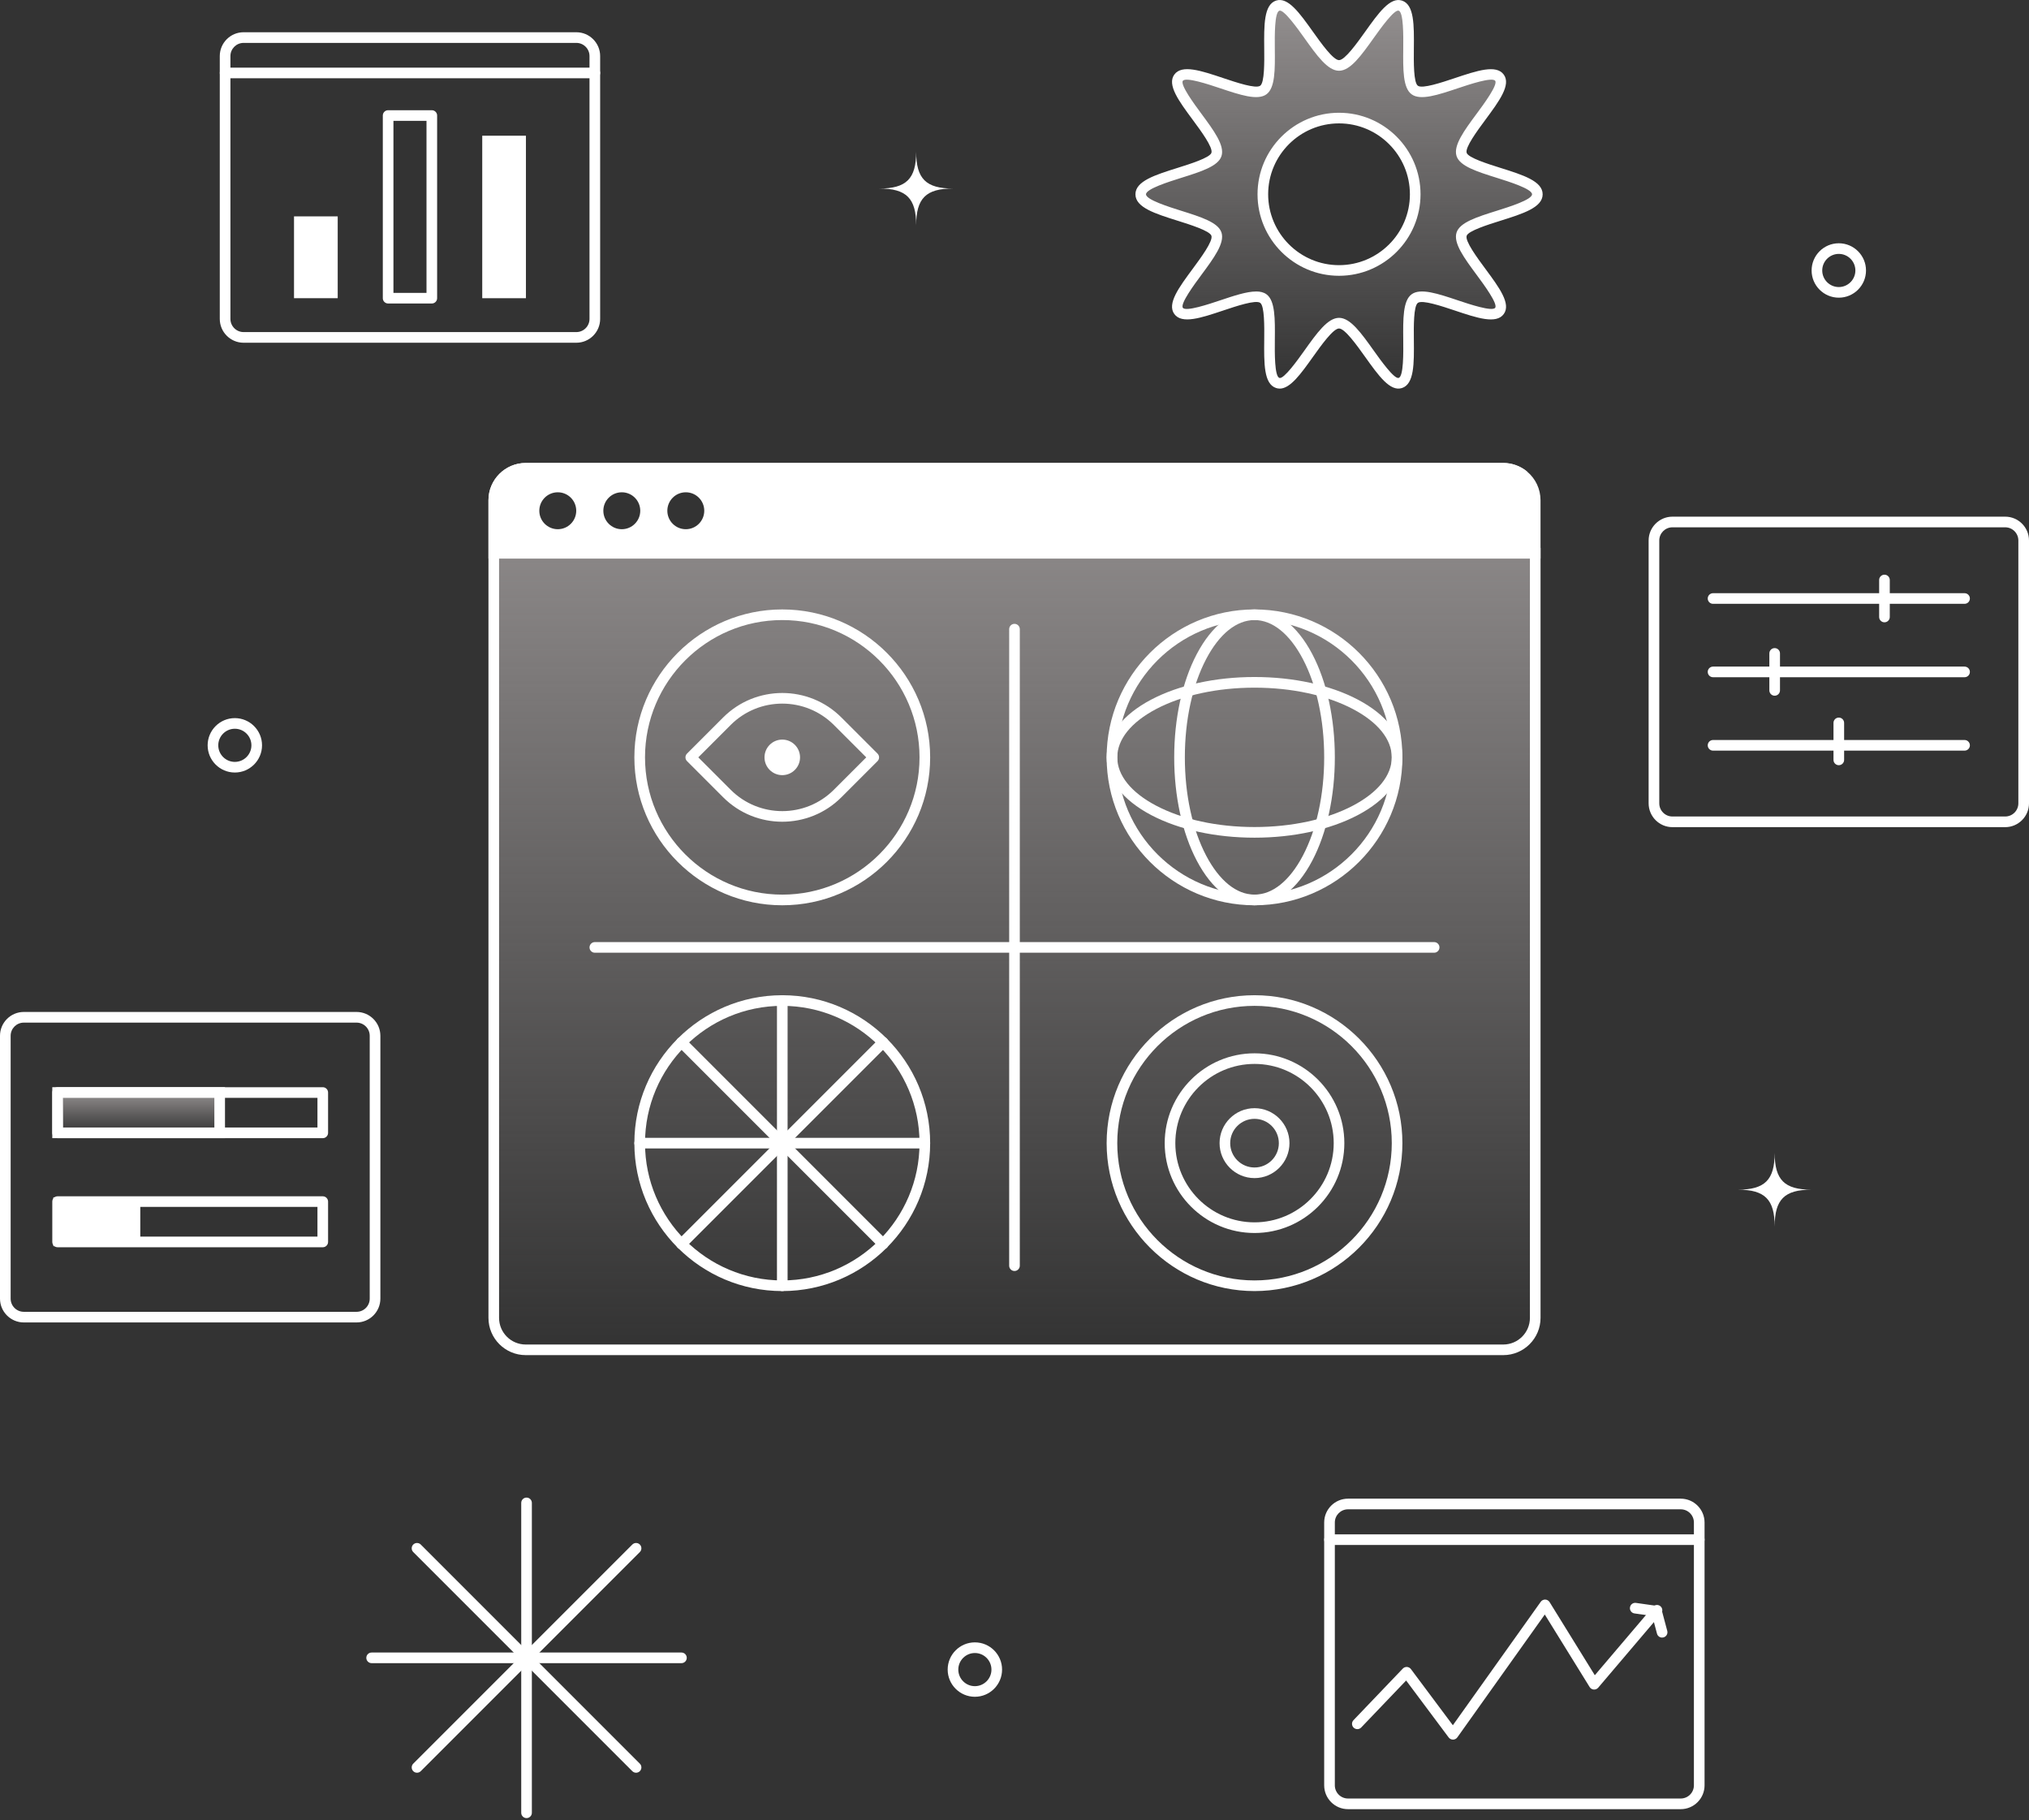
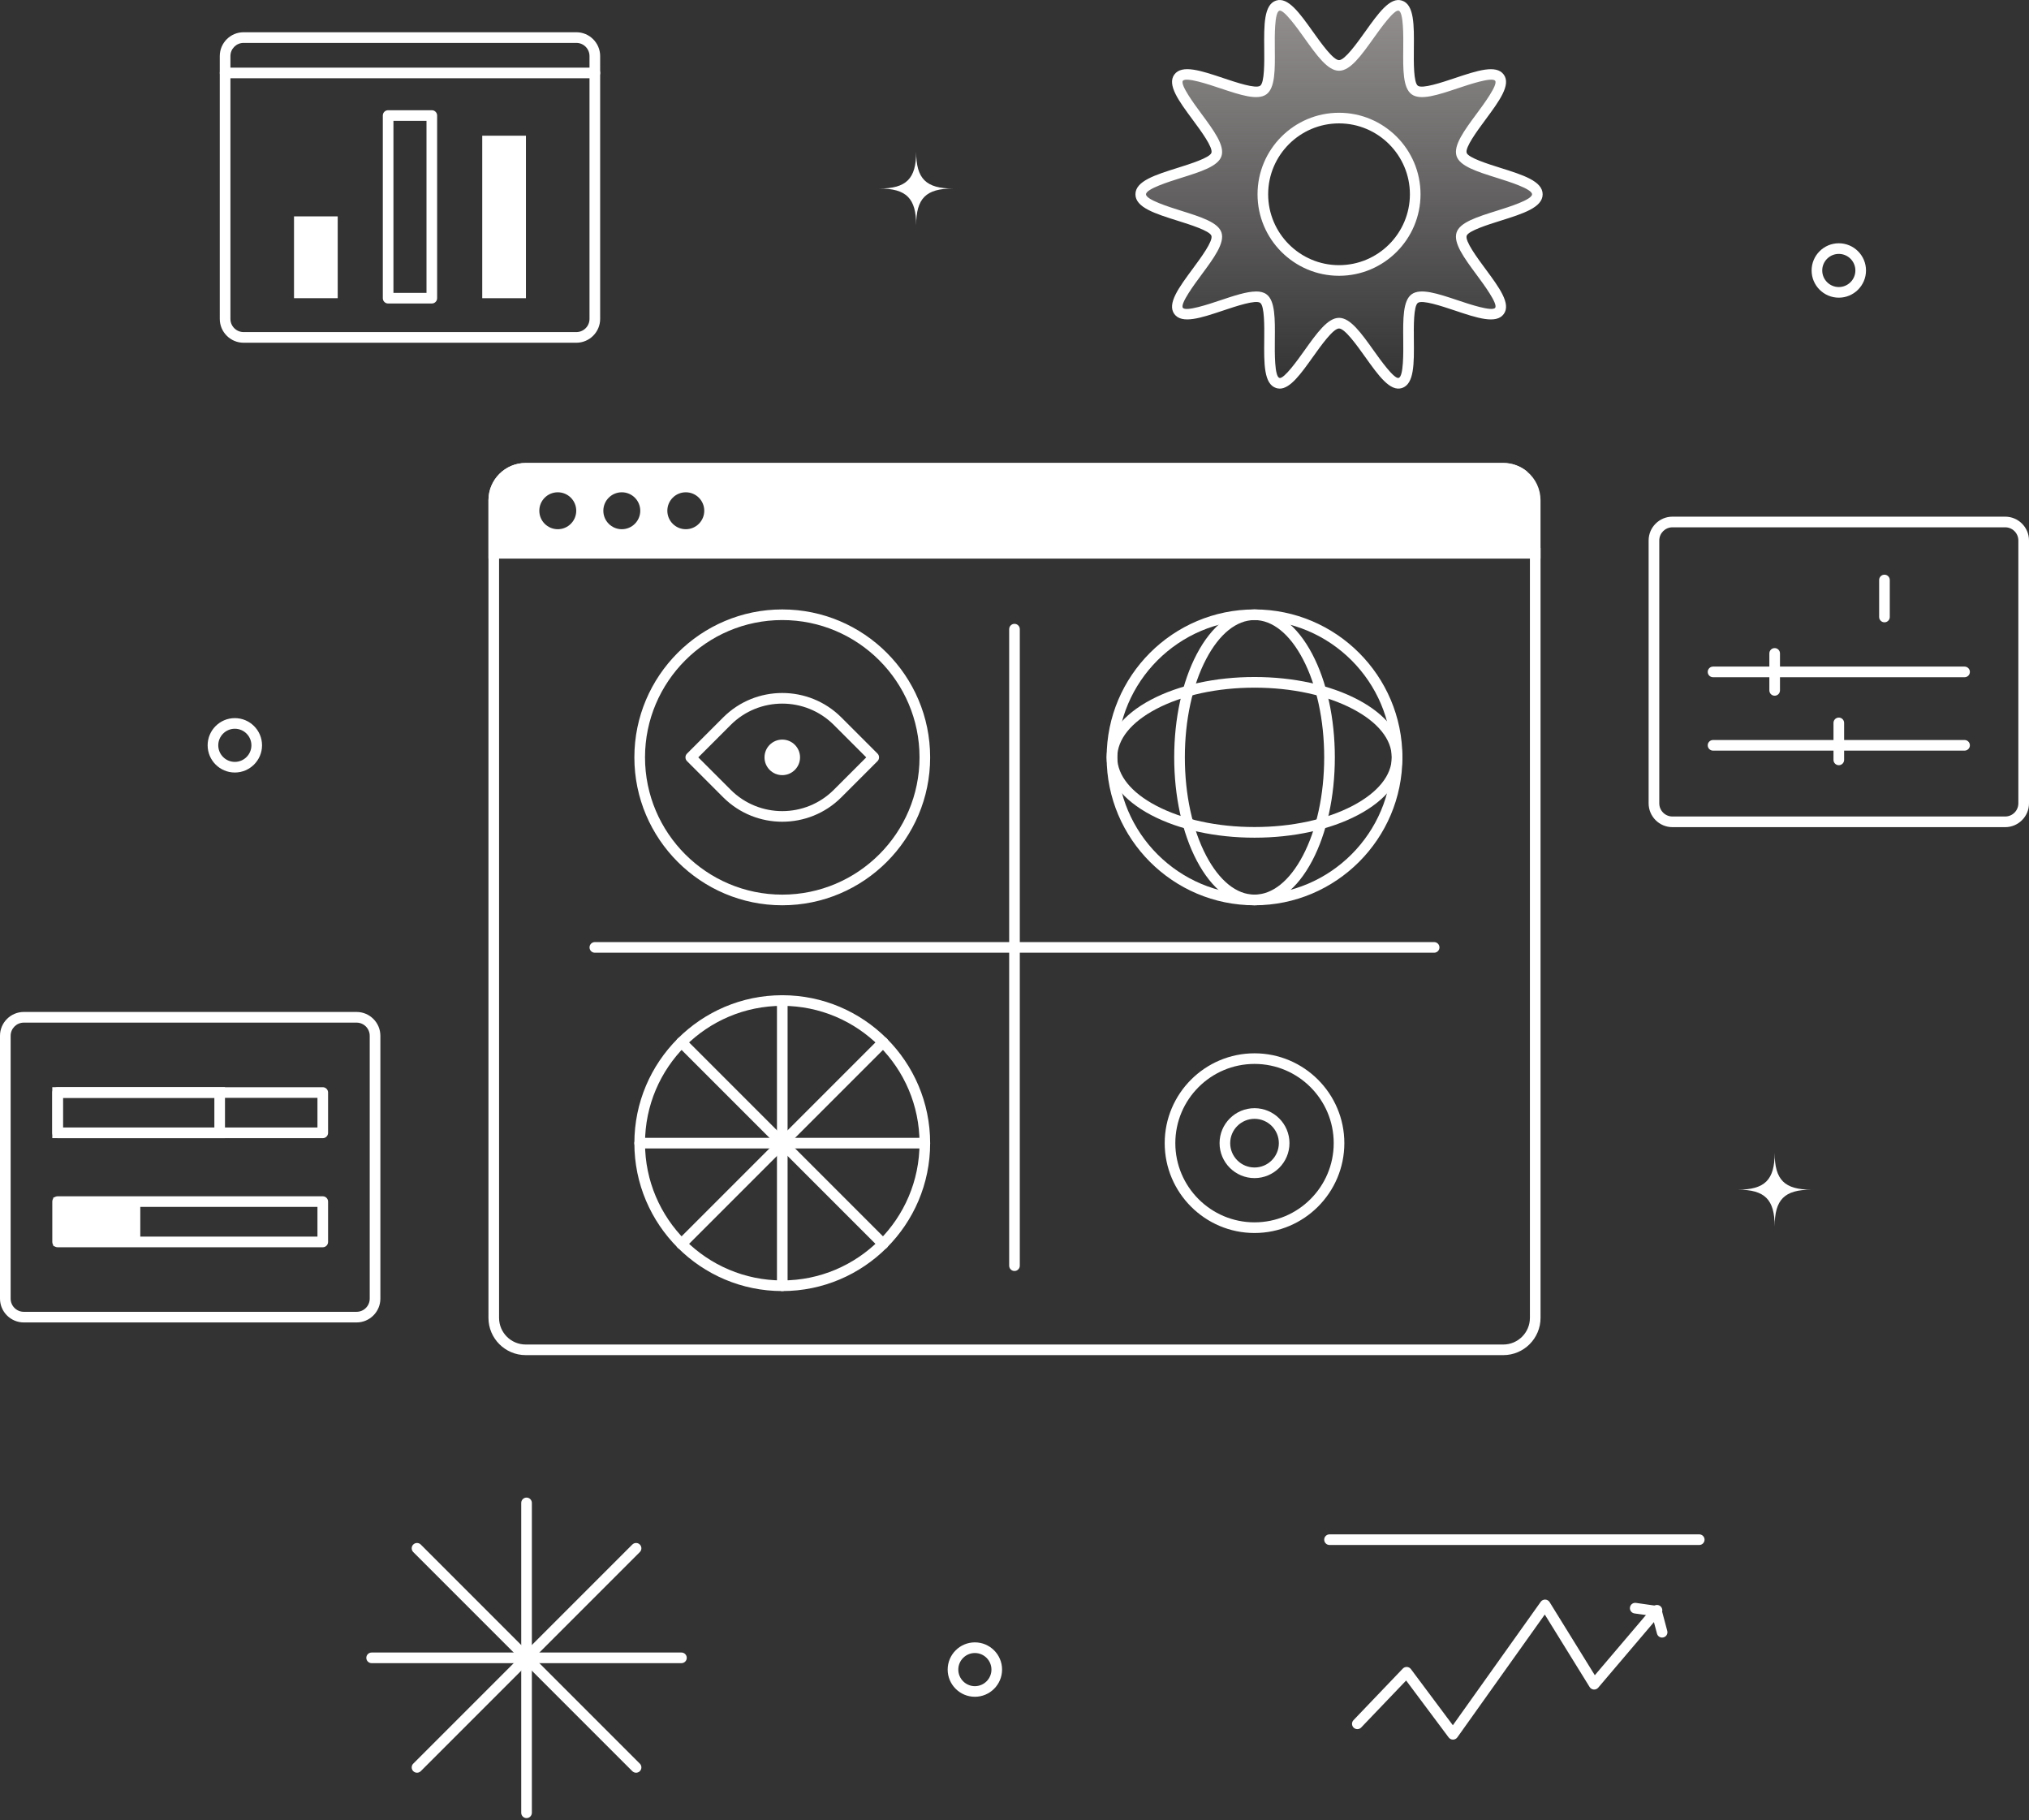
<svg xmlns="http://www.w3.org/2000/svg" width="728" height="653" viewBox="0 0 728 653" fill="none">
  <rect x="0" y="0" width="728" height="653" fill="#333333" stroke="none" />
  <path d="M719.456 296.716H600.068C595.358 296.716 591.523 292.882 591.523 288.172V193.88C591.523 189.17 595.358 185.336 600.068 185.336H719.456C724.166 185.336 728 189.17 728 193.88V288.172C728 292.882 724.166 296.716 719.456 296.716ZM600.068 189.156C597.462 189.156 595.344 191.275 595.344 193.88V288.172C595.344 290.777 597.462 292.896 600.068 292.896H719.456C722.061 292.896 724.18 290.777 724.18 288.172V193.88C724.18 191.275 722.061 189.156 719.456 189.156H600.068Z" fill="white" />
-   <path d="M704.882 216.604H614.637C613.585 216.604 612.73 215.75 612.73 214.698C612.73 213.645 613.585 212.791 614.637 212.791H704.882C705.935 212.791 706.789 213.645 706.789 214.698C706.789 215.75 705.935 216.604 704.882 216.604Z" fill="white" />
  <path d="M704.882 242.936H614.637C613.585 242.936 612.73 242.082 612.73 241.03C612.73 239.977 613.585 239.123 614.637 239.123H704.882C705.935 239.123 706.789 239.977 706.789 241.03C706.789 242.082 705.935 242.936 704.882 242.936Z" fill="white" />
  <path d="M704.882 269.268H614.637C613.585 269.268 612.73 268.414 612.73 267.362C612.73 266.31 613.585 265.455 614.637 265.455H704.882C705.935 265.455 706.789 266.31 706.789 267.362C706.789 268.414 705.935 269.268 704.882 269.268Z" fill="white" />
  <path d="M676.141 223.234C675.089 223.234 674.234 222.38 674.234 221.327V208.059C674.234 207.007 675.089 206.152 676.141 206.152C677.193 206.152 678.048 207.007 678.048 208.059V221.327C678.048 222.38 677.193 223.234 676.141 223.234Z" fill="white" />
  <path d="M636.746 249.566C635.694 249.566 634.84 248.712 634.84 247.659V234.391C634.84 233.339 635.694 232.484 636.746 232.484C637.799 232.484 638.653 233.339 638.653 234.391V247.659C638.653 248.712 637.799 249.566 636.746 249.566Z" fill="white" />
  <path d="M659.758 274.494C658.706 274.494 657.852 273.639 657.852 272.587V259.319C657.852 258.267 658.706 257.412 659.758 257.412C660.81 257.412 661.665 258.267 661.665 259.319V272.587C661.665 273.639 660.81 274.494 659.758 274.494Z" fill="white" />
  <path d="M127.932 474.388H8.544C3.834 474.388 0 470.554 0 465.844V371.552C0 366.842 3.834 363.008 8.544 363.008H127.932C132.642 363.008 136.477 366.842 136.477 371.552V465.844C136.477 470.554 132.642 474.388 127.932 474.388ZM8.544 366.835C5.939 366.835 3.82 368.954 3.82 371.559V465.851C3.82 468.456 5.939 470.575 8.544 470.575H127.932C130.538 470.575 132.656 468.456 132.656 465.851V371.559C132.656 368.954 130.538 366.835 127.932 366.835H8.544Z" fill="white" />
  <path d="M115.807 408.286H20.668C19.616 408.286 18.762 407.432 18.762 406.379V391.911C18.762 390.858 19.616 390.004 20.668 390.004H115.807C116.859 390.004 117.714 390.858 117.714 391.911V406.379C117.714 407.432 116.859 408.286 115.807 408.286ZM22.575 404.466H113.901V393.81H22.575V404.466Z" fill="white" />
  <path d="M115.807 447.415H20.668C19.616 447.415 18.762 446.56 18.762 445.508V431.039C18.762 429.987 19.616 429.133 20.668 429.133H115.807C116.859 429.133 117.714 429.987 117.714 431.039V445.508C117.714 446.56 116.859 447.415 115.807 447.415ZM22.575 443.595H113.901V432.939H22.575V443.595Z" fill="white" />
-   <path d="M78.826 391.904H20.668V406.373H78.826V391.904Z" fill="url(#paint0_linear_5261_19114)" />
  <path d="M80.726 408.278H18.762V389.996H80.726V408.278ZM22.568 404.472H76.913V393.809H22.568V404.472Z" fill="white" />
  <path d="M48.808 431.031H20.668V445.5H48.808V431.031Z" fill="white" />
  <path d="M50.335 447.025H19.145V429.506H50.335V447.025ZM22.195 443.982H47.284V432.563H22.195V443.982Z" fill="white" />
-   <path d="M603.046 648.982H483.658C478.948 648.982 475.113 645.147 475.113 640.437V546.146C475.113 541.436 478.948 537.602 483.658 537.602H603.046C607.756 537.602 611.59 541.436 611.59 546.146V640.437C611.59 645.147 607.756 648.982 603.046 648.982ZM483.658 541.422C481.052 541.422 478.934 543.54 478.934 546.146V640.437C478.934 643.043 481.052 645.162 483.658 645.162H603.046C605.651 645.162 607.77 643.043 607.77 640.437V546.146C607.77 543.54 605.651 541.422 603.046 541.422H483.658Z" fill="white" />
  <path d="M521.31 624.028C520.709 624.028 520.144 623.746 519.784 623.265L504.517 602.83L488.389 619.692C487.662 620.455 486.454 620.476 485.692 619.749C484.929 619.021 484.901 617.814 485.635 617.051L503.324 598.557C503.712 598.155 504.256 597.936 504.821 597.971C505.379 598.007 505.894 598.282 506.233 598.734L521.281 618.88L552.811 574.598C553.178 574.075 553.792 573.779 554.428 573.8C555.063 573.821 555.649 574.16 555.988 574.704L572.216 600.937L593.068 576.406C593.753 575.601 594.953 575.509 595.758 576.187C596.563 576.872 596.662 578.072 595.977 578.877L573.43 605.407C573.035 605.873 572.442 606.113 571.834 606.071C571.227 606.028 570.676 605.689 570.358 605.174L554.265 579.16L522.884 623.237C522.531 623.731 521.959 624.028 521.352 624.035H521.331L521.31 624.028Z" fill="white" />
  <path d="M596.366 587.436C595.526 587.436 594.749 586.871 594.523 586.017L592.836 579.682L586.445 578.771C585.4 578.623 584.68 577.656 584.828 576.611C584.976 575.566 585.937 574.838 586.982 574.994L594.622 576.081C595.378 576.187 595.999 576.738 596.197 577.479L598.209 585.035C598.478 586.052 597.877 587.097 596.854 587.365C596.691 587.408 596.522 587.429 596.359 587.429L596.366 587.436Z" fill="white" />
  <path d="M609.684 554.217H477.028C475.975 554.217 475.121 553.363 475.121 552.311C475.121 551.259 475.975 550.404 477.028 550.404H609.684C610.736 550.404 611.591 551.259 611.591 552.311C611.591 553.363 610.736 554.217 609.684 554.217Z" fill="white" />
  <path d="M206.795 122.947H87.4C82.69 122.947 78.856 119.112 78.856 114.402V20.111C78.856 15.401 82.69 11.566 87.4 11.566H206.788C211.498 11.566 215.332 15.401 215.332 20.111V114.402C215.332 119.112 211.498 122.947 206.788 122.947H206.795ZM87.4 15.387C84.794 15.387 82.676 17.505 82.676 20.111V114.402C82.676 117.008 84.794 119.126 87.4 119.126H206.788C209.393 119.126 211.512 117.008 211.512 114.402V20.111C211.512 17.505 209.393 15.387 206.788 15.387H87.4Z" fill="white" />
  <path d="M121.169 77.619H105.492V106.967H121.169V77.619Z" fill="white" />
  <path d="M154.935 108.873H139.258C138.206 108.873 137.352 108.019 137.352 106.967V41.444C137.352 40.392 138.206 39.537 139.258 39.537H154.935C155.987 39.537 156.841 40.392 156.841 41.444V106.967C156.841 108.019 155.987 108.873 154.935 108.873ZM141.165 105.06H153.028V43.35H141.165V105.06Z" fill="white" />
  <path d="M188.704 48.682H173.027V106.974H188.704V48.682Z" fill="white" />
  <path d="M213.426 28.077H80.77C79.718 28.077 78.863 27.222 78.863 26.17C78.863 25.118 79.718 24.264 80.77 24.264H213.426C214.478 24.264 215.333 25.118 215.333 26.17C215.333 27.222 214.478 28.077 213.426 28.077Z" fill="white" />
  <path d="M551.599 69.691C551.599 76.025 526.284 78.271 524.427 83.983C522.506 89.908 541.593 106.594 538.006 111.523C534.383 116.501 512.585 103.48 507.613 107.102C502.685 110.69 508.362 135.454 502.437 137.382C496.725 139.239 486.775 115.922 480.448 115.922C474.121 115.922 464.171 139.232 458.459 137.382C452.534 135.461 458.212 110.69 453.283 107.102C448.304 103.48 426.513 116.501 422.89 111.523C419.303 106.594 438.397 89.908 436.469 83.983C434.612 78.271 409.297 76.018 409.297 69.691C409.297 63.364 434.612 61.111 436.469 55.399C438.39 49.474 419.303 32.788 422.89 27.859C426.513 22.881 448.311 35.902 453.283 32.279C458.212 28.692 452.534 3.928 458.459 2C464.171 0.143 474.121 23.46 480.448 23.46C486.775 23.46 496.718 0.15 502.437 2.007C508.362 3.928 502.685 28.699 507.613 32.286C512.592 35.909 534.383 22.888 538.006 27.866C541.593 32.795 522.499 49.481 524.427 55.406C526.284 61.118 551.599 63.371 551.599 69.698V69.691ZM480.441 42.356C465.344 42.356 453.106 54.593 453.106 69.691C453.106 84.788 465.344 97.026 480.441 97.026C495.538 97.026 507.776 84.788 507.776 69.691C507.776 54.593 495.538 42.356 480.441 42.356Z" fill="url(#paint1_linear_5261_19114)" />
  <path d="M459.144 139.393C458.72 139.393 458.29 139.33 457.866 139.189C453.445 137.755 453.516 130.411 453.601 121.916C453.65 117.079 453.721 109.778 452.16 108.641C450.564 107.476 443.573 109.82 438.948 111.367C430.955 114.043 424.049 116.359 421.344 112.645C418.668 108.966 422.961 103.154 427.939 96.425C430.863 92.47 435.276 86.503 434.655 84.575C434.083 82.803 426.923 80.558 422.65 79.216C414.459 76.645 407.391 74.428 407.391 69.697C407.391 64.966 414.459 62.748 422.65 60.178C426.923 58.836 434.083 56.591 434.655 54.819C435.283 52.891 430.863 46.917 427.939 42.969C422.961 36.24 418.668 30.428 421.344 26.749C424.049 23.035 430.955 25.344 438.948 28.027C443.573 29.574 450.564 31.918 452.16 30.753C453.721 29.616 453.65 22.315 453.601 17.477C453.516 8.983 453.445 1.646 457.866 0.205C462.131 -1.179 466.276 4.647 471.085 11.391C473.973 15.444 478.344 21.573 480.441 21.573C482.539 21.573 486.91 15.444 489.805 11.391C494.614 4.647 498.773 -1.172 503.024 0.212C507.444 1.646 507.374 8.99 507.289 17.485C507.24 22.322 507.169 29.623 508.73 30.76C510.325 31.925 517.316 29.581 521.941 28.034C529.935 25.358 536.841 23.042 539.546 26.756C542.222 30.435 537.929 36.247 532.95 42.976C530.027 46.931 525.613 52.898 526.235 54.825C526.807 56.598 533.967 58.843 538.239 60.185C546.424 62.755 553.499 64.973 553.499 69.704C553.499 74.435 546.431 76.653 538.239 79.223C533.967 80.564 526.807 82.81 526.235 84.582C525.606 86.51 530.027 92.477 532.95 96.432C537.929 103.161 542.222 108.973 539.546 112.652C536.841 116.366 529.935 114.057 521.941 111.374C517.316 109.827 510.325 107.483 508.73 108.648C507.169 109.785 507.24 117.093 507.289 121.923C507.374 130.418 507.444 137.755 503.024 139.196C498.759 140.58 494.614 134.754 489.805 128.017C486.917 123.964 482.546 117.835 480.441 117.835C478.337 117.835 473.973 123.964 471.085 128.017C466.763 134.083 462.964 139.401 459.144 139.408V139.393ZM450.67 104.552C452.16 104.552 453.424 104.849 454.399 105.562C457.548 107.85 457.485 114.389 457.407 121.959C457.365 126.513 457.28 134.994 459.045 135.566C460.641 136.089 465.605 129.133 467.985 125.793C472.49 119.473 476.381 114.015 480.448 114.015C484.516 114.015 488.407 119.473 492.912 125.793C495.292 129.133 500.256 136.082 501.852 135.566C503.617 134.994 503.532 126.513 503.483 121.959C503.405 114.389 503.342 107.857 506.491 105.562C509.676 103.246 515.918 105.336 523.149 107.758C527.125 109.093 535.401 111.861 536.467 110.406C537.498 108.987 532.357 102.031 529.886 98.691C525.324 92.52 521.384 87.188 522.612 83.403C523.792 79.76 529.963 77.825 537.102 75.586C541.502 74.202 549.693 71.632 549.693 69.697C549.693 67.762 541.502 65.192 537.102 63.808C529.963 61.569 523.799 59.627 522.612 55.991C521.384 52.199 525.324 46.867 529.886 40.703C532.357 37.363 537.498 30.407 536.467 28.988C535.408 27.533 527.132 30.301 523.149 31.636C515.918 34.058 509.669 36.148 506.491 33.832C503.342 31.544 503.405 25.005 503.483 17.435C503.525 12.88 503.61 4.4 501.845 3.828C500.249 3.305 495.285 10.261 492.905 13.601C488.4 19.921 484.509 25.379 480.441 25.379C476.374 25.379 472.483 19.921 467.978 13.601C465.598 10.261 460.634 3.305 459.038 3.828C457.273 4.4 457.357 12.88 457.4 17.435C457.477 25.005 457.541 31.537 454.392 33.832C451.207 36.148 444.965 34.058 437.727 31.636C433.751 30.301 425.475 27.533 424.409 28.988C423.378 30.407 428.519 37.363 430.99 40.703C435.552 46.874 439.492 52.206 438.263 55.998C437.084 59.641 430.912 61.576 423.773 63.815C419.374 65.199 411.183 67.769 411.183 69.704C411.183 71.639 419.374 74.209 423.773 75.593C430.912 77.832 437.077 79.774 438.263 83.41C439.492 87.202 435.552 92.534 430.99 98.698C428.519 102.038 423.378 108.994 424.409 110.413C425.468 111.875 433.744 109.1 437.727 107.765C442.74 106.085 447.288 104.566 450.663 104.566L450.67 104.552ZM480.441 98.931C464.32 98.931 451.2 85.811 451.2 69.69C451.2 53.569 464.32 40.448 480.441 40.448C496.563 40.448 509.683 53.569 509.683 69.69C509.683 85.811 496.563 98.931 480.441 98.931ZM480.441 44.262C466.417 44.262 455.013 55.673 455.013 69.69C455.013 83.707 466.424 95.118 480.441 95.118C494.458 95.118 505.87 83.707 505.87 69.69C505.87 55.673 494.458 44.262 480.441 44.262Z" fill="white" />
  <path d="M188.922 652.189C187.87 652.189 187.016 651.335 187.016 650.283V539.121C187.016 538.069 187.87 537.215 188.922 537.215C189.974 537.215 190.829 538.069 190.829 539.121V650.283C190.829 651.335 189.974 652.189 188.922 652.189Z" fill="white" />
  <path d="M244.502 596.608H133.34C132.288 596.608 131.434 595.754 131.434 594.702C131.434 593.649 132.288 592.795 133.34 592.795H244.502C245.554 592.795 246.408 593.649 246.408 594.702C246.408 595.754 245.554 596.608 244.502 596.608Z" fill="white" />
  <path d="M228.225 635.912C227.737 635.912 227.25 635.729 226.876 635.355L148.275 556.754C147.533 556.005 147.533 554.798 148.275 554.056C149.016 553.315 150.231 553.315 150.972 554.056L229.573 632.657C230.315 633.406 230.315 634.613 229.573 635.355C229.199 635.729 228.712 635.912 228.225 635.912Z" fill="white" />
  <path d="M149.624 635.912C149.136 635.912 148.649 635.729 148.275 635.355C147.533 634.606 147.533 633.399 148.275 632.657L226.876 554.056C227.617 553.315 228.832 553.315 229.573 554.056C230.315 554.805 230.315 556.012 229.573 556.754L150.972 635.355C150.598 635.729 150.111 635.912 149.624 635.912Z" fill="white" />
  <path d="M659.759 106.783C654.378 106.783 650 102.405 650 97.025C650 91.644 654.378 87.266 659.759 87.266C665.14 87.266 669.518 91.644 669.518 97.025C669.518 102.405 665.14 106.783 659.759 106.783ZM659.759 91.079C656.482 91.079 653.813 93.748 653.813 97.025C653.813 100.301 656.482 102.97 659.759 102.97C663.035 102.97 665.705 100.301 665.705 97.025C665.705 93.748 663.035 91.079 659.759 91.079Z" fill="white" />
  <path d="M349.782 608.668C344.402 608.668 340.023 604.29 340.023 598.909C340.023 593.528 344.402 589.15 349.782 589.15C355.163 589.15 359.541 593.528 359.541 598.909C359.541 604.29 355.163 608.668 349.782 608.668ZM349.782 592.971C346.506 592.971 343.837 595.64 343.837 598.916C343.837 602.193 346.506 604.862 349.782 604.862C353.059 604.862 355.728 602.193 355.728 598.916C355.728 595.64 353.059 592.971 349.782 592.971Z" fill="white" />
  <path d="M84.259 277.119C78.878 277.119 74.5 272.741 74.5 267.36C74.5 261.98 78.878 257.602 84.259 257.602C89.64 257.602 94.018 261.98 94.018 267.36C94.018 272.741 89.64 277.119 84.259 277.119ZM84.259 261.415C80.982 261.415 78.313 264.084 78.313 267.36C78.313 270.637 80.982 273.306 84.259 273.306C87.535 273.306 90.205 270.637 90.205 267.36C90.205 264.084 87.535 261.415 84.259 261.415Z" fill="white" />
  <path d="M328.72 80.84C328.72 71.138 325.21 67.628 315.508 67.628C325.21 67.628 328.72 64.118 328.72 54.416C328.72 64.118 332.229 67.628 341.932 67.628C332.229 67.628 328.72 71.138 328.72 80.84Z" fill="white" />
  <path d="M636.747 439.971C636.747 430.268 633.238 426.759 623.535 426.759C633.238 426.759 636.747 423.249 636.747 413.547C636.747 423.249 640.257 426.759 649.959 426.759C640.257 426.759 636.747 430.268 636.747 439.971Z" fill="white" />
-   <path d="M177.163 179.439C177.163 173.112 182.29 167.979 188.617 167.979H539.373C542.141 167.979 544.684 168.96 546.661 170.598C544.684 168.967 542.141 167.979 539.373 167.979H188.617C182.29 167.979 177.156 173.105 177.156 179.432V472.744C177.156 479.071 182.283 484.204 188.617 484.204H539.373C545.7 484.204 550.827 479.078 550.827 472.744V198.456H177.163V179.439Z" fill="url(#paint2_linear_5261_19114)" />
  <path d="M539.374 486.11H188.618C181.253 486.11 175.258 480.115 175.258 472.75V179.438C175.258 172.073 181.253 166.078 188.618 166.078H539.374C542.432 166.078 545.405 167.13 547.778 169.051C547.813 169.079 547.841 169.1 547.876 169.129L545.454 172.066C543.753 170.661 541.592 169.884 539.382 169.884H188.625C183.357 169.884 179.071 174.171 179.071 179.438V196.555H552.742V472.75C552.742 480.115 546.747 486.11 539.382 486.11H539.374ZM179.064 200.361V472.75C179.064 478.018 183.35 482.304 188.618 482.304H539.374C544.642 482.304 548.929 478.018 548.929 472.75V200.361H179.064Z" fill="white" />
  <path d="M550.834 179.439C550.834 175.88 549.21 172.702 546.668 170.598C549.217 172.702 550.834 175.88 550.834 179.439Z" fill="white" />
  <path d="M547.876 169.129C545.49 167.159 542.474 166.078 539.374 166.078H188.618C181.253 166.078 175.258 172.073 175.258 179.438V200.361H552.735V179.438C552.735 175.435 550.962 171.678 547.876 169.129ZM200.128 189.84C196.47 189.84 193.505 186.874 193.505 183.216C193.505 179.558 196.47 176.593 200.128 176.593C203.786 176.593 206.752 179.558 206.752 183.216C206.752 186.874 203.786 189.84 200.128 189.84ZM223.099 189.84C219.441 189.84 216.475 186.874 216.475 183.216C216.475 179.558 219.441 176.593 223.099 176.593C226.757 176.593 229.723 179.558 229.723 183.216C229.723 186.874 226.757 189.84 223.099 189.84ZM246.063 189.84C242.405 189.84 239.439 186.874 239.439 183.216C239.439 179.558 242.405 176.593 246.063 176.593C249.721 176.593 252.687 179.558 252.687 183.216C252.687 186.874 249.721 189.84 246.063 189.84Z" fill="white" />
  <path d="M450.118 324.742C420.863 324.742 397.059 300.938 397.059 271.682C397.059 242.426 420.863 218.615 450.118 218.615C479.374 218.615 503.178 242.419 503.178 271.682C503.178 300.945 479.374 324.742 450.118 324.742ZM450.118 222.428C422.96 222.428 400.872 244.524 400.872 271.675C400.872 298.826 422.967 320.922 450.118 320.922C477.27 320.922 499.365 298.826 499.365 271.675C499.365 244.524 477.27 222.428 450.118 222.428Z" fill="white" />
  <path d="M450.119 324.743C442.189 324.743 434.831 319.058 429.4 308.741C424.175 298.813 421.301 285.65 421.301 271.683C421.301 257.715 424.175 244.553 429.4 234.624C434.831 224.308 442.189 218.623 450.119 218.623C458.049 218.623 465.407 224.308 470.837 234.624C476.062 244.553 478.936 257.715 478.936 271.683C478.936 285.65 476.062 298.813 470.837 308.741C465.407 319.058 458.049 324.743 450.119 324.743ZM450.119 222.429C443.671 222.429 437.514 227.386 432.783 236.39C427.84 245.781 425.121 258.315 425.121 271.676C425.121 285.036 427.84 297.57 432.783 306.962C437.521 315.965 443.679 320.922 450.119 320.922C456.559 320.922 462.723 315.965 467.454 306.962C472.397 297.57 475.116 285.036 475.116 271.676C475.116 258.315 472.397 245.781 467.454 236.39C462.716 227.386 456.559 222.429 450.119 222.429Z" fill="white" />
  <path d="M450.118 300.493C436.151 300.493 422.988 297.619 413.06 292.393C402.743 286.963 397.059 279.605 397.059 271.675C397.059 263.745 402.743 256.387 413.06 250.957C422.988 245.731 436.151 242.857 450.118 242.857C464.086 242.857 477.248 245.731 487.177 250.957C497.494 256.387 503.178 263.745 503.178 271.675C503.178 279.605 497.494 286.963 487.177 292.393C477.248 297.619 464.086 300.493 450.118 300.493ZM450.118 246.678C436.758 246.678 424.224 249.396 414.832 254.339C405.829 259.078 400.872 265.235 400.872 271.675C400.872 278.115 405.829 284.28 414.832 289.011C424.224 293.954 436.758 296.673 450.118 296.673C463.479 296.673 476.013 293.954 485.404 289.011C494.408 284.273 499.365 278.115 499.365 271.675C499.365 265.235 494.408 259.071 485.404 254.339C476.013 249.396 463.479 246.678 450.118 246.678Z" fill="white" />
  <path d="M280.676 463.132C251.414 463.132 227.609 439.328 227.609 410.073C227.609 380.817 251.414 357.006 280.676 357.006C309.939 357.006 333.736 380.81 333.736 410.073C333.736 439.335 309.932 463.132 280.676 463.132ZM280.676 360.819C253.518 360.819 231.43 382.914 231.43 410.066C231.43 437.217 253.525 459.312 280.676 459.312C307.827 459.312 329.923 437.217 329.923 410.066C329.923 382.914 307.827 360.819 280.676 360.819Z" fill="white" />
-   <path d="M450.118 463.132C420.863 463.132 397.059 439.328 397.059 410.073C397.059 380.817 420.863 357.006 450.118 357.006C479.374 357.006 503.178 380.81 503.178 410.073C503.178 439.335 479.374 463.132 450.118 463.132ZM450.118 360.819C422.96 360.819 400.872 382.914 400.872 410.066C400.872 437.217 422.967 459.312 450.118 459.312C477.27 459.312 499.365 437.217 499.365 410.066C499.365 382.914 477.27 360.819 450.118 360.819Z" fill="white" />
  <path d="M450.119 442.301C432.345 442.301 417.891 427.839 417.891 410.072C417.891 392.306 432.352 377.844 450.119 377.844C467.886 377.844 482.348 392.306 482.348 410.072C482.348 427.839 467.886 442.301 450.119 442.301ZM450.119 381.65C434.45 381.65 421.704 394.396 421.704 410.065C421.704 425.735 434.45 438.48 450.119 438.48C465.788 438.48 478.534 425.735 478.534 410.065C478.534 394.396 465.788 381.65 450.119 381.65Z" fill="white" />
  <path d="M450.119 422.608C443.206 422.608 437.578 416.98 437.578 410.067C437.578 403.153 443.206 397.525 450.119 397.525C457.032 397.525 462.66 403.153 462.66 410.067C462.66 416.98 457.032 422.608 450.119 422.608ZM450.119 401.346C445.31 401.346 441.391 405.258 441.391 410.074C441.391 414.89 445.303 418.802 450.119 418.802C454.935 418.802 458.847 414.89 458.847 410.074C458.847 405.258 454.935 401.346 450.119 401.346Z" fill="white" />
  <path d="M363.996 455.93C362.944 455.93 362.09 455.076 362.09 454.024V225.692C362.09 224.64 362.944 223.785 363.996 223.785C365.049 223.785 365.903 224.64 365.903 225.692V454.024C365.903 455.076 365.049 455.93 363.996 455.93Z" fill="white" />
  <path d="M514.569 341.76H213.426C212.374 341.76 211.52 340.906 211.52 339.854C211.52 338.802 212.374 337.947 213.426 337.947H514.569C515.621 337.947 516.475 338.802 516.475 339.854C516.475 340.906 515.621 341.76 514.569 341.76Z" fill="white" />
  <path d="M280.68 463.132C279.628 463.132 278.773 462.278 278.773 461.226V358.912C278.773 357.86 279.628 357.006 280.68 357.006C281.732 357.006 282.587 357.86 282.587 358.912V461.226C282.587 462.278 281.732 463.132 280.68 463.132Z" fill="white" />
  <path d="M331.829 411.979H229.516C228.464 411.979 227.609 411.125 227.609 410.073C227.609 409.02 228.464 408.166 229.516 408.166H331.829C332.882 408.166 333.736 409.02 333.736 410.073C333.736 411.125 332.882 411.979 331.829 411.979Z" fill="white" />
  <path d="M316.855 448.148C316.368 448.148 315.88 447.965 315.506 447.59L243.162 375.246C242.42 374.497 242.42 373.29 243.162 372.548C243.903 371.807 245.118 371.807 245.859 372.548L318.204 444.893C318.945 445.641 318.945 446.849 318.204 447.59C317.829 447.965 317.342 448.148 316.855 448.148Z" fill="white" />
  <path d="M244.502 448.148C244.015 448.148 243.528 447.965 243.154 447.59C242.412 446.842 242.412 445.634 243.154 444.893L315.498 372.548C316.24 371.807 317.454 371.807 318.196 372.548C318.937 373.297 318.937 374.504 318.196 375.246L245.851 447.59C245.477 447.965 244.99 448.148 244.502 448.148Z" fill="white" />
  <path d="M280.676 324.742C251.414 324.742 227.609 300.938 227.609 271.682C227.609 242.426 251.414 218.615 280.676 218.615C309.939 218.615 333.736 242.419 333.736 271.682C333.736 300.945 309.932 324.742 280.676 324.742ZM280.676 222.428C253.518 222.428 231.43 244.524 231.43 271.675C231.43 298.826 253.525 320.922 280.676 320.922C307.827 320.922 329.923 298.826 329.923 271.675C329.923 244.524 307.827 222.428 280.676 222.428ZM280.676 294.773C273 294.773 265.325 291.85 259.478 286.01L246.499 273.031C245.757 272.289 245.757 271.075 246.499 270.333L259.478 257.354C271.164 245.668 290.188 245.668 301.875 257.354L314.854 270.333C315.595 271.075 315.595 272.289 314.854 273.031L301.875 286.01C296.028 291.857 288.352 294.773 280.676 294.773ZM250.545 271.682L262.175 283.312C272.379 293.516 288.973 293.516 299.177 283.312L310.807 271.682L299.177 260.052C288.973 249.848 272.379 249.848 262.175 260.052L250.545 271.682Z" fill="white" />
  <path d="M280.677 278.06C284.199 278.06 287.054 275.205 287.054 271.683C287.054 268.161 284.199 265.307 280.677 265.307C277.156 265.307 274.301 268.161 274.301 271.683C274.301 275.205 277.156 278.06 280.677 278.06Z" fill="white" />
  <defs>
    <linearGradient id="paint0_linear_5261_19114" x1="49.747" y1="391.904" x2="49.747" y2="406.373" gradientUnits="userSpaceOnUse">
      <stop stop-color="#938F8F" />
      <stop offset="1" stop-color="#938F8F" stop-opacity="0" />
    </linearGradient>
    <linearGradient id="paint1_linear_5261_19114" x1="480.448" y1="1.895" x2="480.448" y2="137.487" gradientUnits="userSpaceOnUse">
      <stop stop-color="#938F8F" />
      <stop offset="1" stop-color="#938F8F" stop-opacity="0" />
    </linearGradient>
    <linearGradient id="paint2_linear_5261_19114" x1="363.992" y1="167.979" x2="363.992" y2="484.204" gradientUnits="userSpaceOnUse">
      <stop stop-color="#938F8F" />
      <stop offset="1" stop-color="#938F8F" stop-opacity="0" />
    </linearGradient>
  </defs>
</svg>